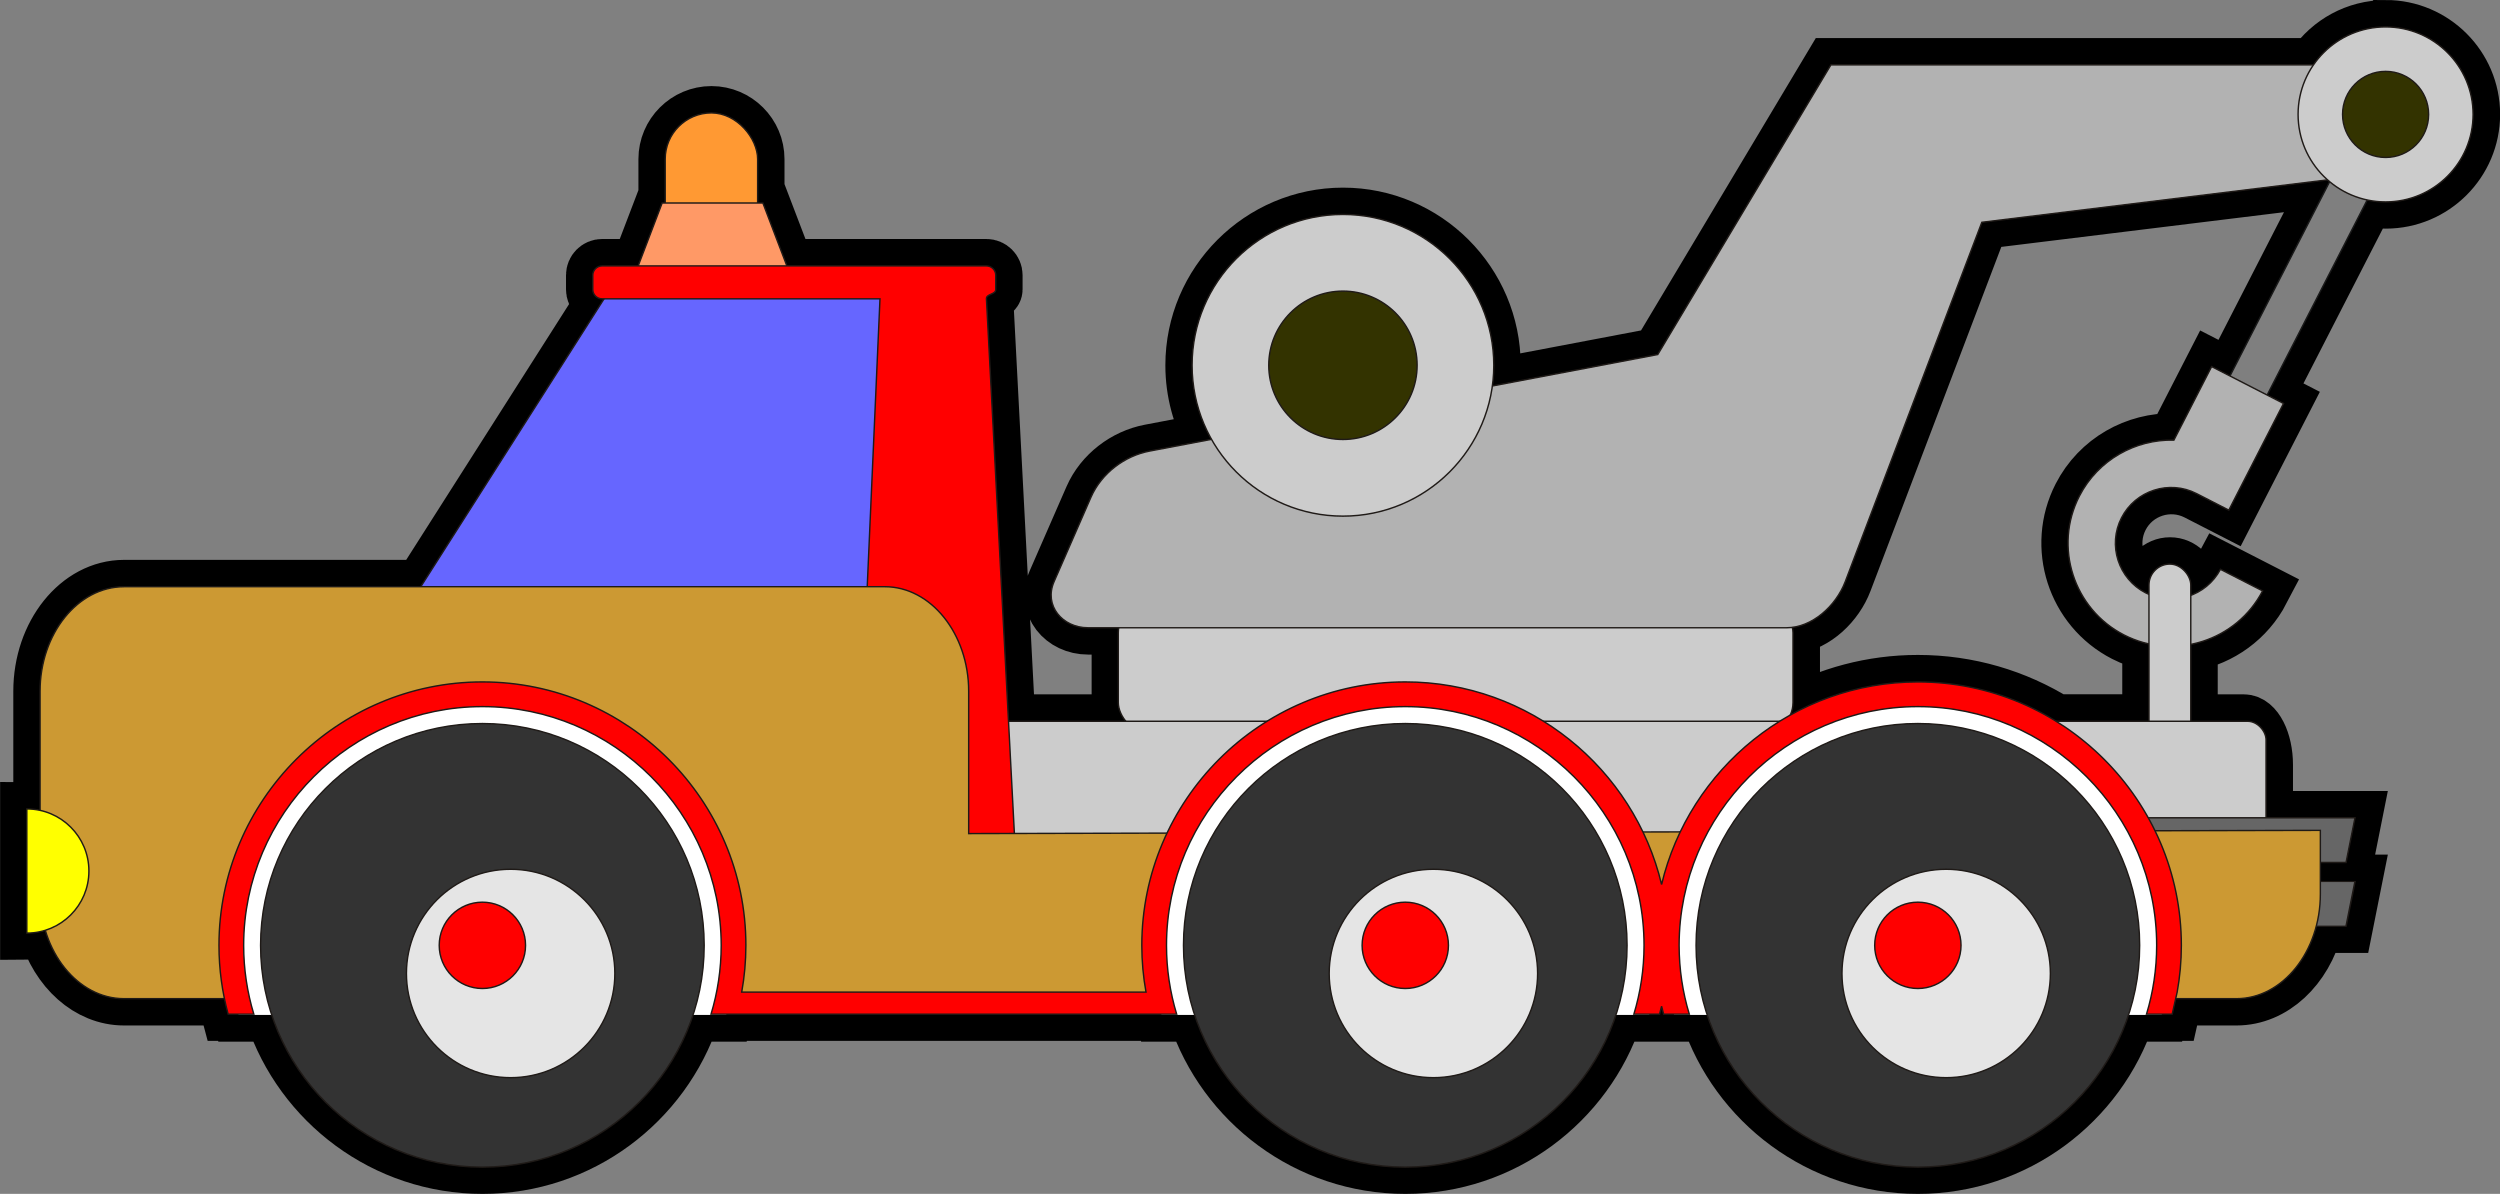
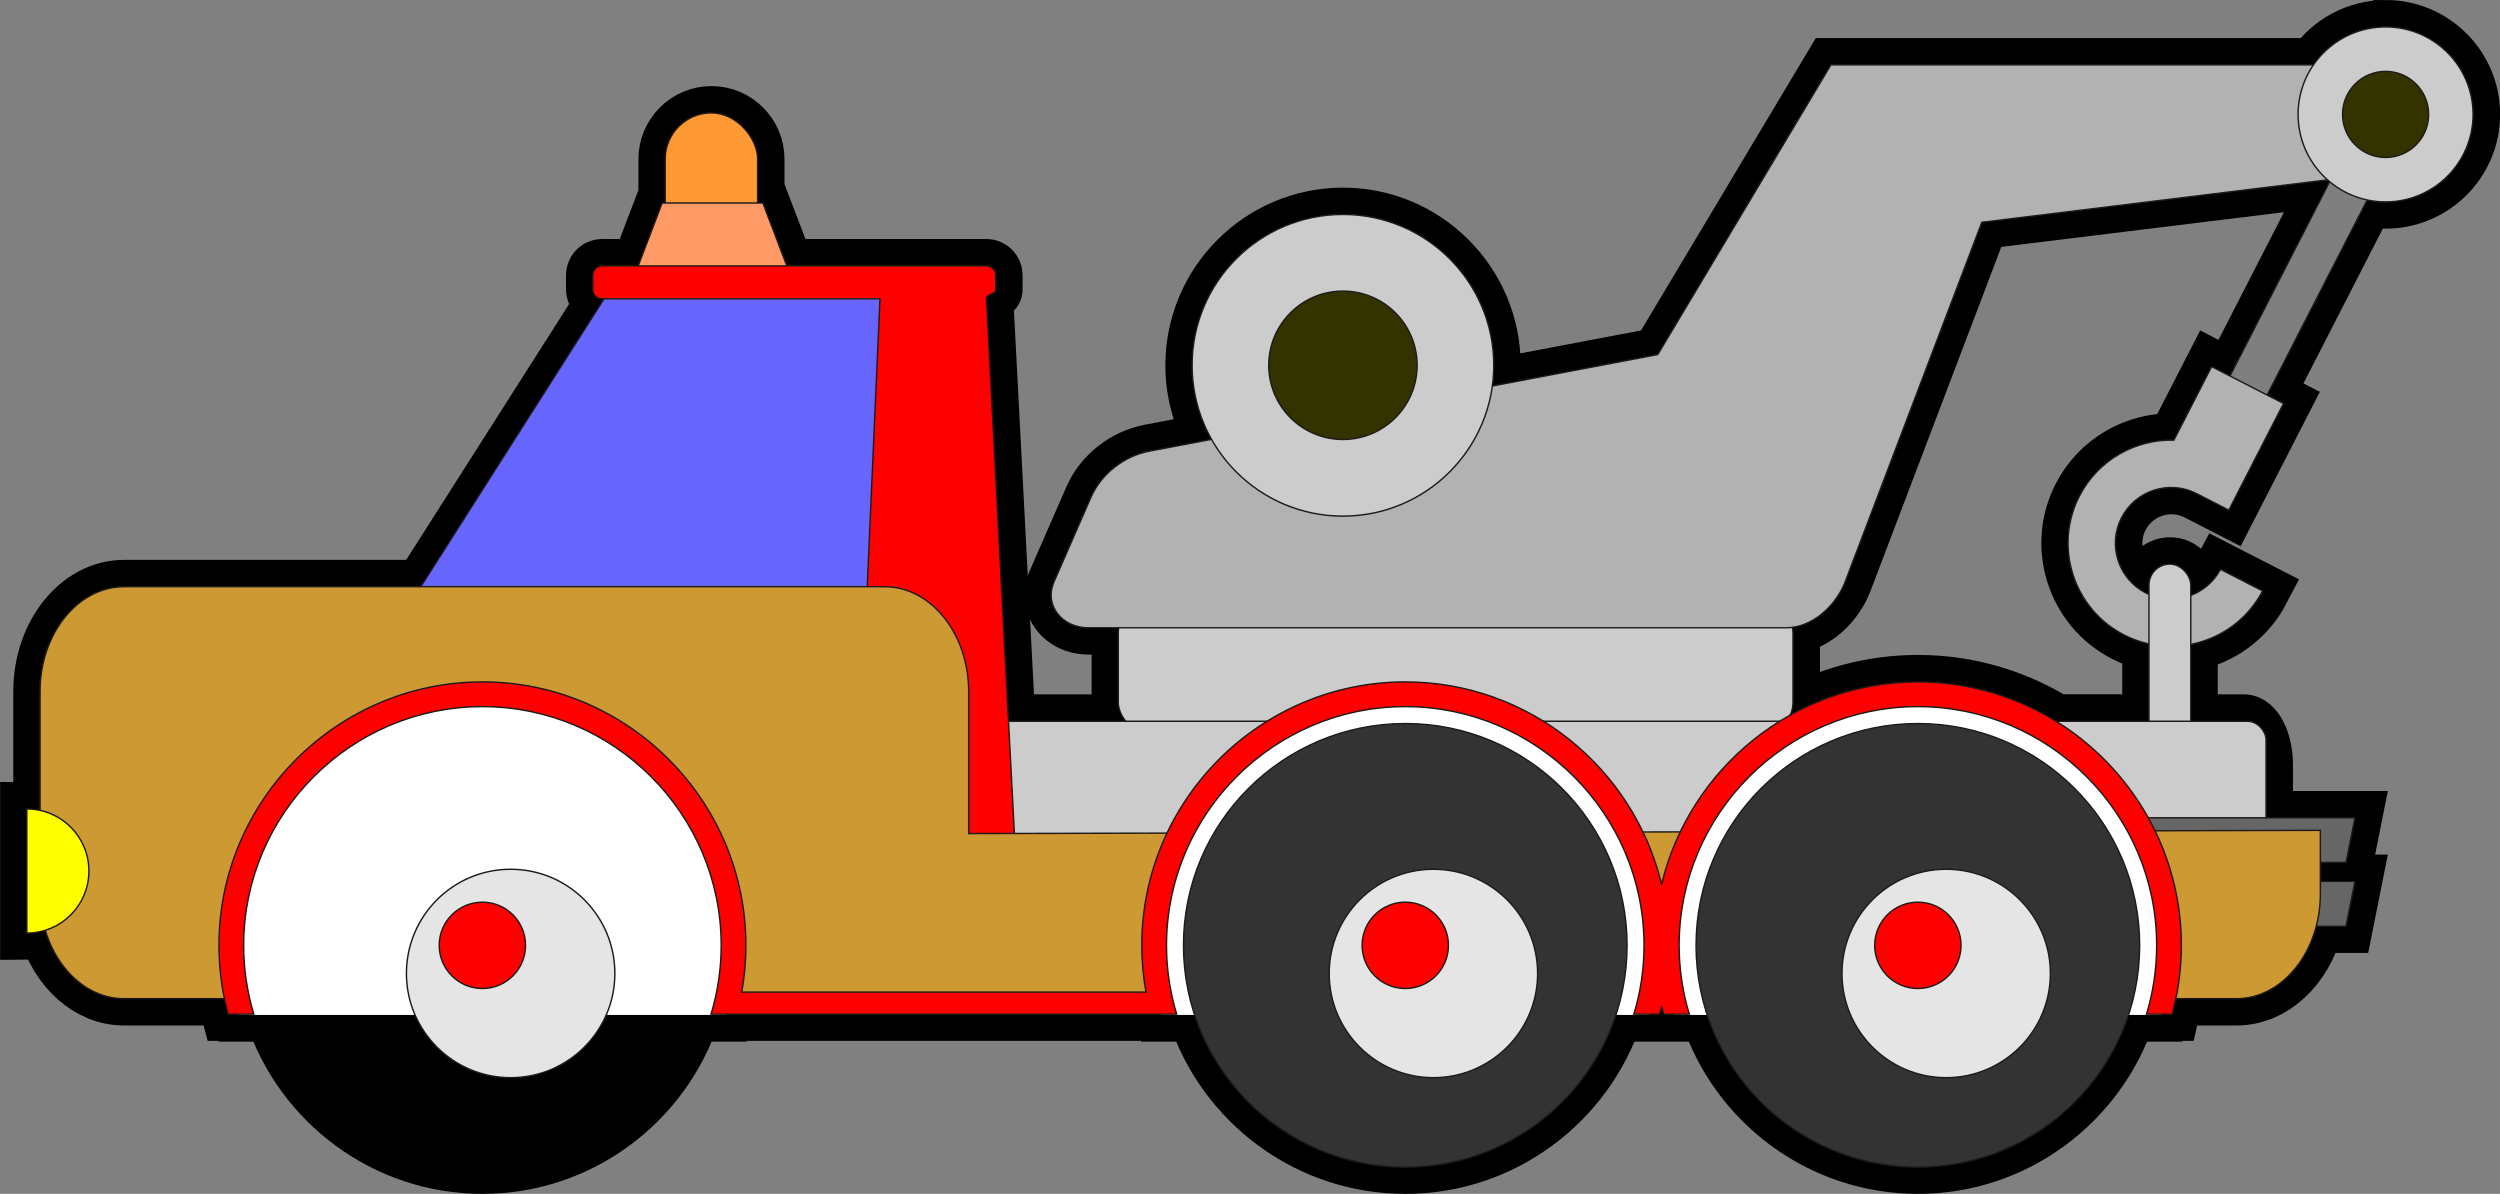
<svg xmlns="http://www.w3.org/2000/svg" width="131.54mm" height="62.815mm" clip-rule="evenodd" fill-rule="evenodd" image-rendering="optimizeQuality" shape-rendering="geometricPrecision" text-rendering="geometricPrecision" version="1.1" viewBox="0 0 131.54 62.815" xml:space="preserve">
  <rect x="0" y="0" width="131.54" height="62.815" fill="#808080" stroke="none" />
  <defs>
    <style type="text/css">
   
    .str1 {stroke:#1F1A17;stroke-width:0.076}
    .str2 {stroke:#191919;stroke-width:0.076}
    .str0 {stroke:black;stroke-width:2.822}
    .fil0 {fill:black}
    .fil10 {fill:blue}
    .fil17 {fill:#333300}
    .fil5 {fill:#333333}
    .fil1 {fill:#666666}
    .fil2 {fill:#6666FF}
    .fil12 {fill:#7F7F7F}
    .fil7 {fill:#990000}
    .fil16 {fill:#B2B2B2}
    .fil18 {fill:#CC9933}
    .fil15 {fill:#CCCC33}
    .fil9 {fill:#CCCCCC}
    .fil6 {fill:#E5E5E5}
    .fil3 {fill:red}
    .fil13 {fill:#FF9933}
    .fil14 {fill:#FF9966}
    .fil8 {fill:yellow}
    .fil11 {fill:#FFFFF2}
    .fil4 {fill:white}
   
  </style>
  </defs>
  <g transform="translate(-70.86 -228.18)">
    <path class="fil0 str0" d="m188.2 247.96 5.247-10.229c-0.036-0.03-0.071-0.06-0.106-0.091l-18.197 2.234-7.185 18.902c-0.453 1.193-1.56 2.252-2.775 2.411 0.017 0.092 0.025 0.187 0.025 0.284v3.667c0 0.23-0.049 0.45-0.137 0.648 1.988-1.105 4.273-1.735 6.701-1.735 2.664 0 5.157 0.759 7.273 2.071h4.89v-4.062c-0.445-0.098-0.884-0.253-1.308-0.47-2.66-1.365-3.717-4.646-2.353-7.307 0.981-1.913 2.954-2.997 4.974-2.947l1.986-3.87zm8.191-18.369c2.536 0 4.604 2.068 4.604 4.604 0 2.536-2.068 4.604-4.604 4.604-0.331 0-0.654-0.035-0.966-0.102l-5.266 10.268 0.863 0.443-2.879 5.613-1.687-0.865c-3e-3 -2e-3 -7e-3 -3e-3 -0.01-5e-3 -1.438-0.738-3.212-0.166-3.949 1.272-0.738 1.438-0.167 3.212 1.271 3.95 0.056 0.029 0.113 0.055 0.17 0.08v-0.493c0-0.605 0.495-1.1 1.1-1.1h1e-4c0.605 0 1.1 0.495 1.1 1.1v0.546c0.649-0.244 1.215-0.716 1.562-1.373l2.219 1.138c-0.792 1.52-2.213 2.51-3.782 2.816v4.037h2.784c0.647 0 1.176 1.036 1.176 2.302v2.783h4.681l-0.47 2.352h-1.355v0.997h1.825l-0.47 2.352h-1.569c-0.575 2.207-2.245 3.815-4.201 3.815h-3.202l-0.182 0.809h-0.54c-4e-3 0.014-8e-3 0.029-0.012 0.043h-1.748c-1.542 4.643-5.93 8.009-11.08 8.009s-9.537-3.365-11.079-8.009h-1.748c-4e-3 -0.014-8e-3 -0.029-0.012-0.043h-0.541c-0.037-0.138-0.073-0.278-0.106-0.417-0.033 0.14-0.069 0.279-0.106 0.417h-0.54c-4e-3 0.014-8e-3 0.029-0.012 0.043h-1.748c-1.542 4.643-5.93 8.009-11.08 8.009s-9.537-3.365-11.079-8.009h-1.748c-4e-3 -0.014-8e-3 -0.029-0.012-0.043h-22.876c-4e-3 0.014-8e-3 0.029-0.012 0.043h-1.748c-1.542 4.643-5.93 8.009-11.08 8.009s-9.537-3.365-11.079-8.009h-1.748c-0.004-0.014-0.008-0.029-0.012-0.043h-0.541c-0.072-0.267-0.137-0.536-0.193-0.809h-5.288c-1.892 0-3.517-1.504-4.141-3.601-0.306 0.095-0.631 0.147-0.968 0.147v-6.534c0.238 0 0.47 0.026 0.694 0.074v-6.26c0-3.026 1.987-5.502 4.415-5.502h15.621l9.647-15.149h-0.112c-0.27 0-0.49-0.221-0.49-0.49v-0.754c0-0.27 0.221-0.49 0.49-0.49h1.899l1.262-3.304h0.159v-2.31c0-1.338 1.094-2.432 2.432-2.432s2.432 1.094 2.432 2.432v2.31h0.28l1.262 3.304h10.495c0.27 0 0.49 0.221 0.49 0.49v0.754c0 0.269-0.504 0.222-0.49 0.49l1.162 22.224h6.121c-0.211-0.273-0.338-0.614-0.338-0.984v-3.667c0-0.089 8e-3 -0.177 0.022-0.263h-1.622c-1.336 0-2.33-1.165-1.776-2.432l1.937-4.432c0.554-1.267 1.774-2.182 3.088-2.432l3.257-0.619c-0.652-1.152-1.026-2.481-1.026-3.894 0-4.372 3.565-7.937 7.937-7.937 4.372 0 7.937 3.565 7.937 7.937 0 0.369-0.026 0.732-0.075 1.087l8.704-1.654 9.11-15.24h25.395c0.832-1.207 2.223-2 3.793-2z" stroke="#000" stroke-width="2.822" />
    <rect class="fil12 str2" transform="rotate(27.154 -385 521.89)" width="2.2" height="17.604" fill="#7f7f7f" stroke="#191919" stroke-width=".076" />
    <path class="fil16 str1" d="m189.91 259.27c-1.374 2.637-4.64 3.68-7.29 2.321-2.66-1.364-3.717-4.647-2.353-7.307 0.981-1.913 2.954-2.997 4.974-2.947l1.985-3.87 3.785 1.942-2.879 5.613-1.687-0.865c-3e-3 -2e-3 -7e-3 -4e-3 -0.01-5e-3 -1.438-0.738-3.212-0.166-3.95 1.272-0.738 1.438-0.166 3.212 1.272 3.95 1.427 0.732 3.186 0.174 3.933-1.24z" fill="#b2b2b2" stroke="#1f1a17" stroke-width=".076" />
    <rect class="fil9 str1" x="129.7" y="259.86" width="35.501" height="6.895" rx="1.614" ry="1.614" fill="#ccc" stroke="#1f1a17" stroke-width=".076" />
    <path class="fil16 str1" d="m128.1 261.21h36.764c1.334 0 2.596-1.138 3.088-2.432l7.185-18.902 21.384-2.625 1.308-3.225c0.52-1.284-0.439-2.432-1.776-2.432h-28.859l-9.11 15.24-26.736 5.08c-1.314 0.25-2.534 1.165-3.088 2.432l-1.937 4.432c-0.554 1.267 0.44 2.432 1.776 2.432z" fill="#b2b2b2" stroke="#1f1a17" stroke-width=".076" />
    <circle class="fil9 str1" cx="141.52" cy="247.4" r="7.937" fill="#ccc" stroke="#1f1a17" stroke-width=".076" />
    <circle class="fil17 str1" cx="141.52" cy="247.4" r="3.903" fill="#330" stroke="#1f1a17" stroke-width=".076" />
    <rect class="fil9 str1" x="183.93" y="257.86" width="2.2" height="11.149" rx="1.1" ry="1.1" fill="#ccc" stroke="#1f1a17" stroke-width=".076" />
    <rect class="fil9 str1" x="122.62" y="266.13" width="67.47" height="8.345" rx=".973" ry=".973" fill="#ccc" stroke="#1f1a17" stroke-width=".076" />
    <rect class="fil13 str1" x="105.86" y="234.12" width="4.864" height="7.296" rx="2.432" ry="2.432" fill="#f93" stroke="#1f1a17" stroke-width=".076" />
    <polygon class="fil14 str1" points="105.7 238.86 111 238.86 112.3 242.27 104.4 242.27" fill="#f96" stroke="#1f1a17" stroke-width=".076" />
    <rect class="fil1 str1" transform="matrix(1.125 0 -.16 .799 191.61 274.56)" width="2.81" height="2.944" fill="#666" stroke="#1f1a17" stroke-width=".076" />
    <polygon class="fil1 str1" points="181.45 271.21 194.77 271.21 194.3 273.56 180.98 273.56" fill="#666" stroke="#1f1a17" stroke-width=".076" />
    <polygon class="fil2 str1" points="121.85 262.59 90.745 262.59 103.44 242.65 121.85 242.65" fill="#66f" stroke="#1f1a17" stroke-width=".076" />
    <path class="fil3 str1" d="m102.54 242.17h20.222c0.27 0 0.49 0.221 0.49 0.49v0.754c0 0.269-0.504 0.222-0.49 0.49l1.582 30.258-8.507-0.387 1.324-29.871h-14.621c-0.27 0-0.49-0.221-0.49-0.49v-0.754c0-0.27 0.221-0.49 0.49-0.49z" fill="#f00" stroke="#1f1a17" stroke-width=".076" />
    <path class="fil18 str1" d="m77.38 259.05h40.033c1.214 0 2.319 0.62 3.118 1.617 0.799 0.996 1.297 2.375 1.297 3.886v7.487l71.12-0.17v3.354c0 3.026-1.988 5.502-4.415 5.502h-111.15c-2.428 0-4.415-2.476-4.415-5.502v-10.671c0-3.026 1.987-5.502 4.415-5.502z" fill="#c93" stroke="#1f1a17" stroke-width=".076" />
    <path class="fil4" d="m109.58 277.92c0 1.269-0.179 2.497-0.512 3.661h-25.655c-0.334-1.164-0.513-2.392-0.513-3.661-1e-4 -7.347 5.993-13.34 13.34-13.34 7.347-1e-4 13.34 5.993 13.34 13.34z" fill="#fff" />
-     <circle class="fil5 str1" cx="96.241" cy="277.92" r="11.67" fill="#333" stroke="#1f1a17" stroke-width=".076" />
    <circle class="fil6 str1" cx="97.728" cy="279.4" r="5.483" fill="#e5e5e5" stroke="#1f1a17" stroke-width=".076" />
    <circle class="fil3 str1" cx="96.241" cy="277.92" r="2.271" fill="#f00" stroke="#1f1a17" stroke-width=".076" />
    <path class="fil4" d="m158.14 277.92c0 1.269-0.179 2.497-0.512 3.661h-25.655c-0.334-1.164-0.513-2.392-0.513-3.661 0-7.347 5.993-13.34 13.34-13.34s13.34 5.993 13.34 13.34z" fill="#fff" />
    <circle class="fil5 str1" cx="144.8" cy="277.92" r="11.67" fill="#333" stroke="#1f1a17" stroke-width=".076" />
    <circle class="fil6 str1" cx="146.28" cy="279.4" r="5.483" fill="#e5e5e5" stroke="#1f1a17" stroke-width=".076" />
    <circle class="fil3 str1" cx="144.8" cy="277.92" r="2.271" fill="#f00" stroke="#1f1a17" stroke-width=".076" />
    <path class="fil8 str1" d="m72.271 274.01v3.267c1.804 0 3.267-1.463 3.267-3.267s-1.463-3.267-3.267-3.267z" fill="#ff0" stroke="#1f1a17" stroke-width=".076" />
    <path class="fil4" d="m185.11 277.92c0 1.269-0.179 2.497-0.512 3.661h-25.655c-0.334-1.164-0.513-2.392-0.513-3.661-1e-4 -7.347 5.993-13.34 13.34-13.34 7.347-1e-4 13.34 5.993 13.34 13.34z" fill="#fff" />
    <circle class="fil5 str1" cx="171.77" cy="277.92" r="11.67" fill="#333" stroke="#1f1a17" stroke-width=".076" />
    <circle class="fil6 str1" cx="173.26" cy="279.4" r="5.483" fill="#e5e5e5" stroke="#1f1a17" stroke-width=".076" />
    <circle class="fil3 str1" cx="171.77" cy="277.92" r="2.271" fill="#f00" stroke="#1f1a17" stroke-width=".076" />
    <path class="fil3 str1" d="m144.8 264.06c6.532 0 12.033 4.559 13.486 10.658 1.453-6.098 6.955-10.658 13.486-10.658 7.634 0 13.862 6.228 13.862 13.862 0 0.839-0.076 1.66-0.22 2.458l-0.262 1.161h-1.351c0.346-1.147 0.534-2.361 0.534-3.619 0-6.919-5.644-12.563-12.563-12.563s-12.563 5.644-12.563 12.563c0 1.257 0.188 2.472 0.534 3.619h-1.351c-0.037-0.138-0.073-0.278-0.106-0.417-0.033 0.14-0.069 0.279-0.106 0.417h-1.351c0.346-1.147 0.534-2.361 0.534-3.619 0-6.919-5.644-12.563-12.563-12.563s-12.563 5.644-12.563 12.563c0 1.257 0.188 2.472 0.534 3.619h-24.498c0.346-1.147 0.534-2.361 0.534-3.619 0-6.919-5.644-12.563-12.563-12.563s-12.563 5.644-12.563 12.563c0 1.257 0.188 2.472 0.534 3.619h-1.351c-0.313-1.155-0.482-2.367-0.482-3.619 0-7.634 6.228-13.862 13.862-13.862s13.862 6.228 13.862 13.862c0 0.839-0.076 1.66-0.22 2.458h21.272c-0.144-0.798-0.22-1.619-0.22-2.458 0-7.634 6.228-13.862 13.862-13.862z" fill="#f00" stroke="#1f1a17" stroke-width=".076" />
    <circle class="fil9 str1" cx="196.38" cy="234.2" r="4.604" fill="#ccc" stroke="#1f1a17" stroke-width=".076" />
    <circle class="fil17 str1" cx="196.38" cy="234.2" r="2.264" fill="#330" stroke="#1f1a17" stroke-width=".076" />
  </g>
</svg>